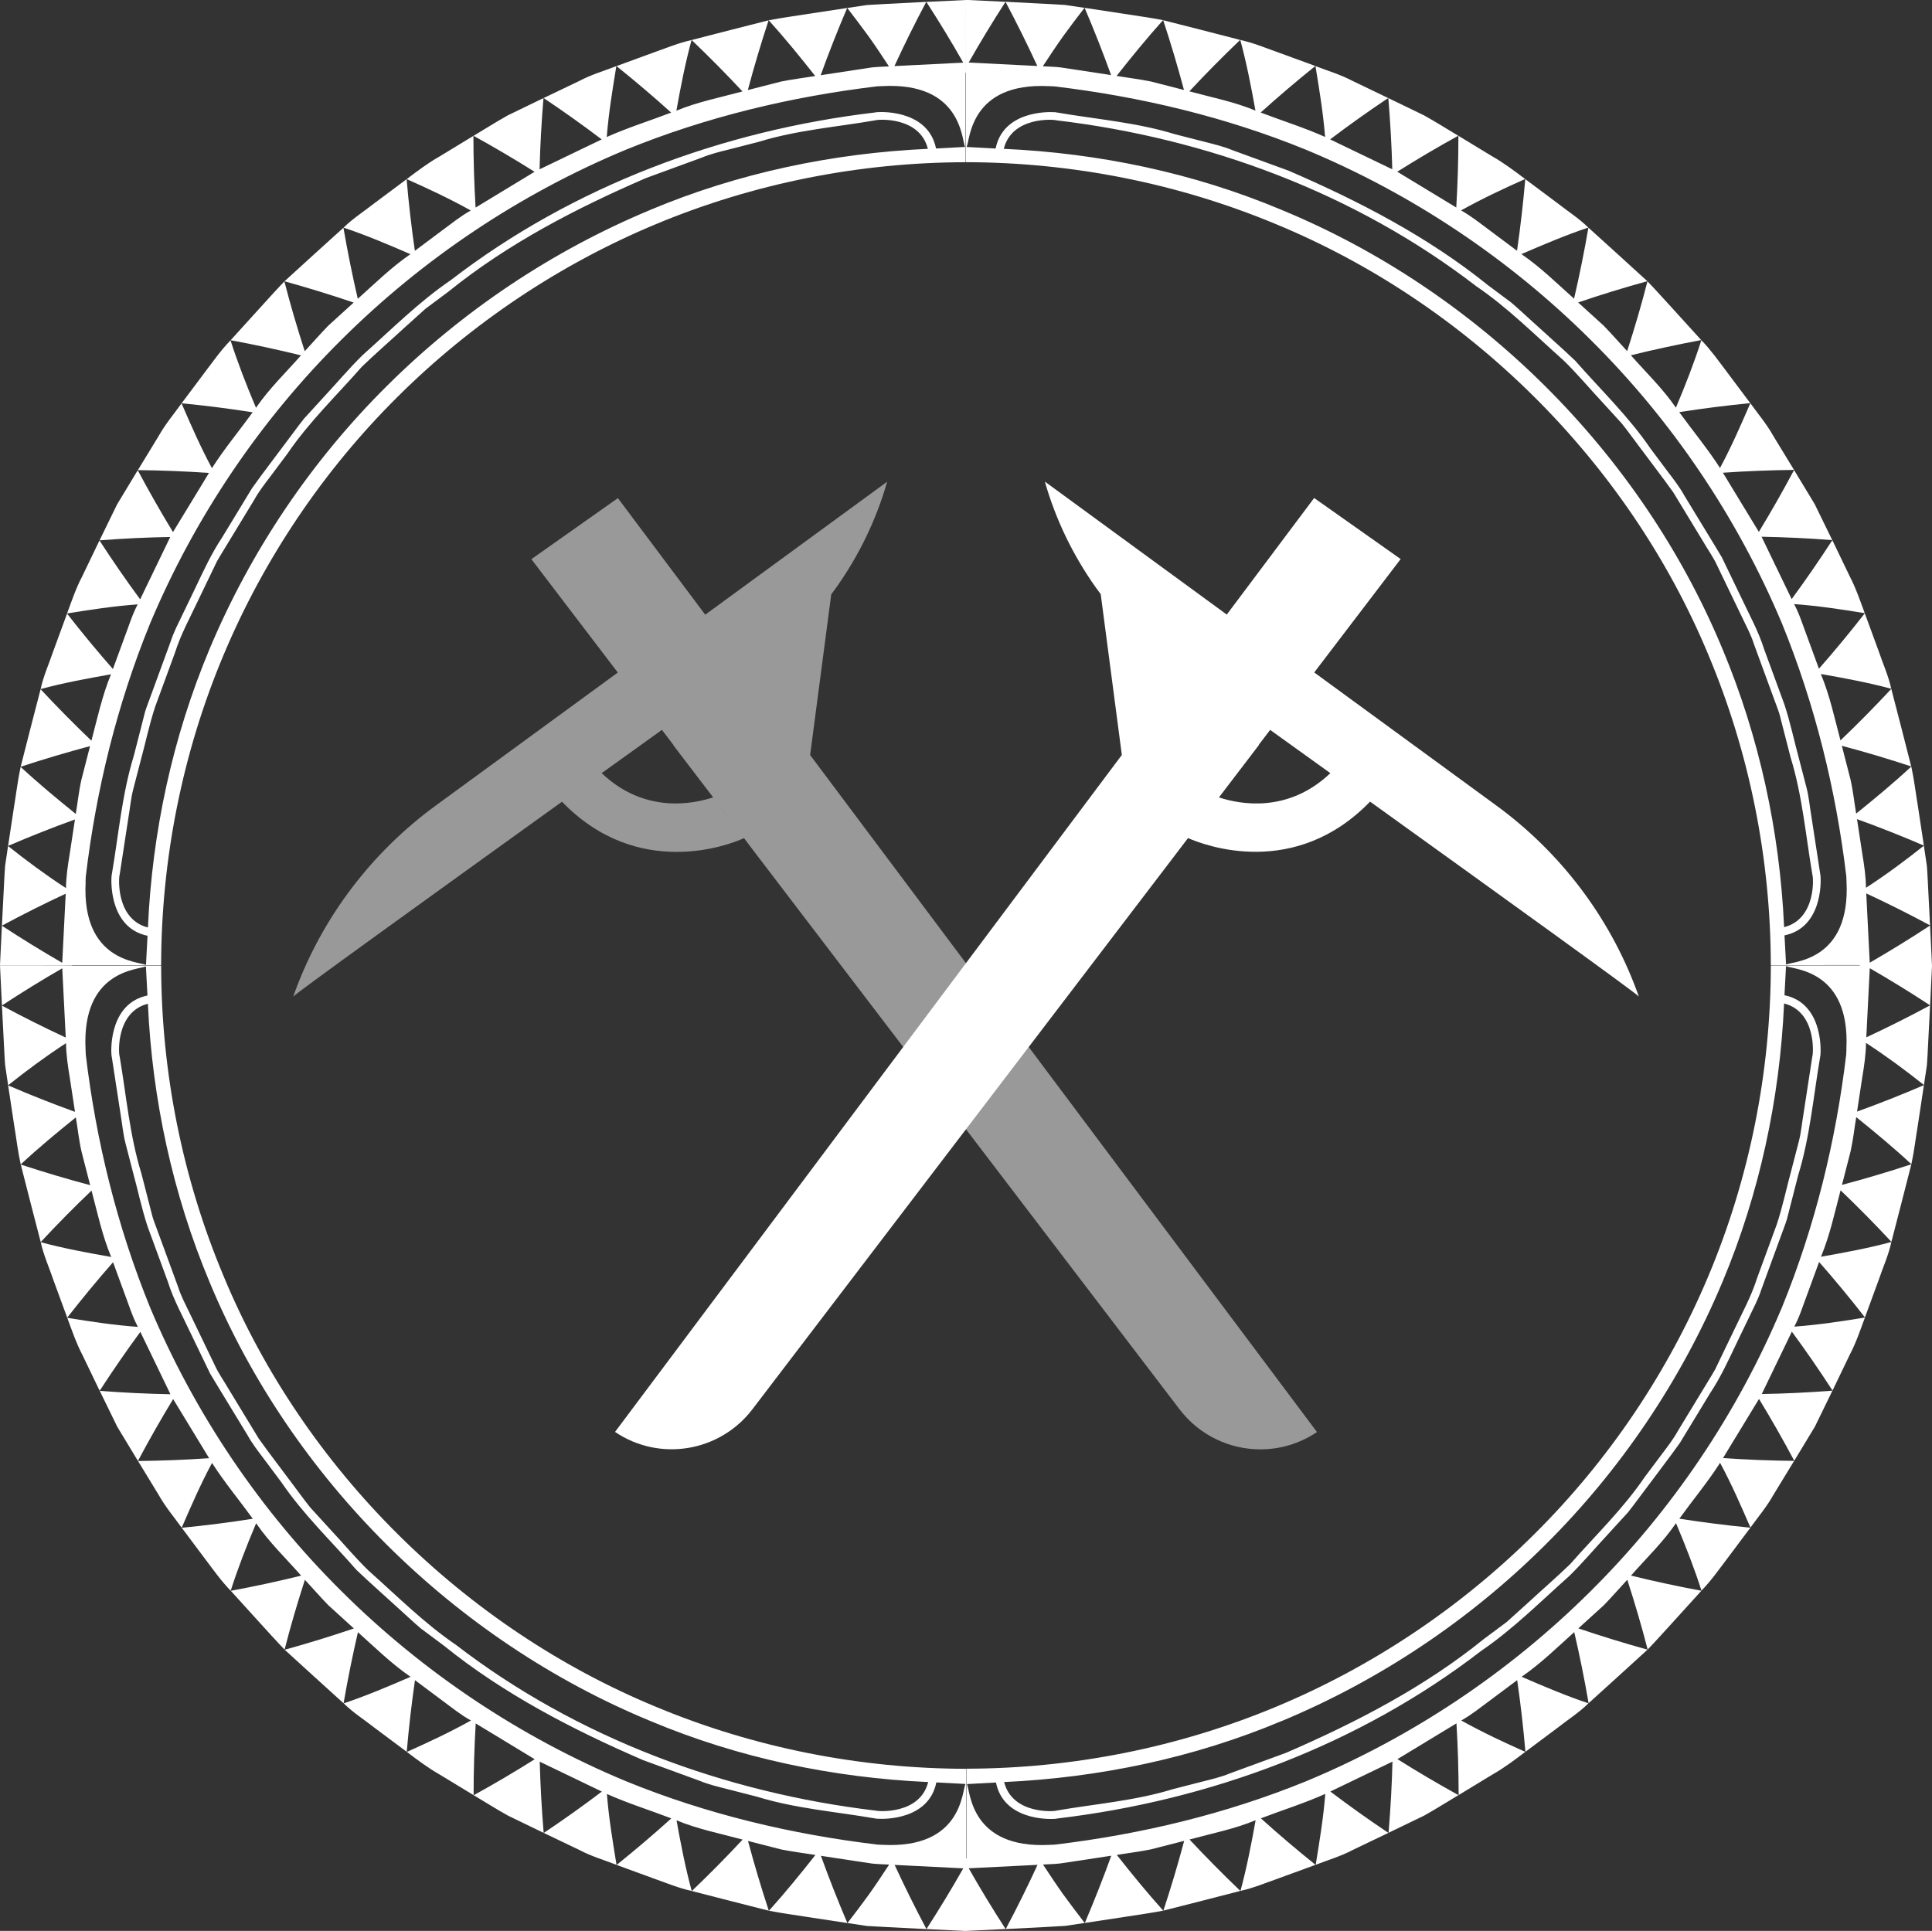
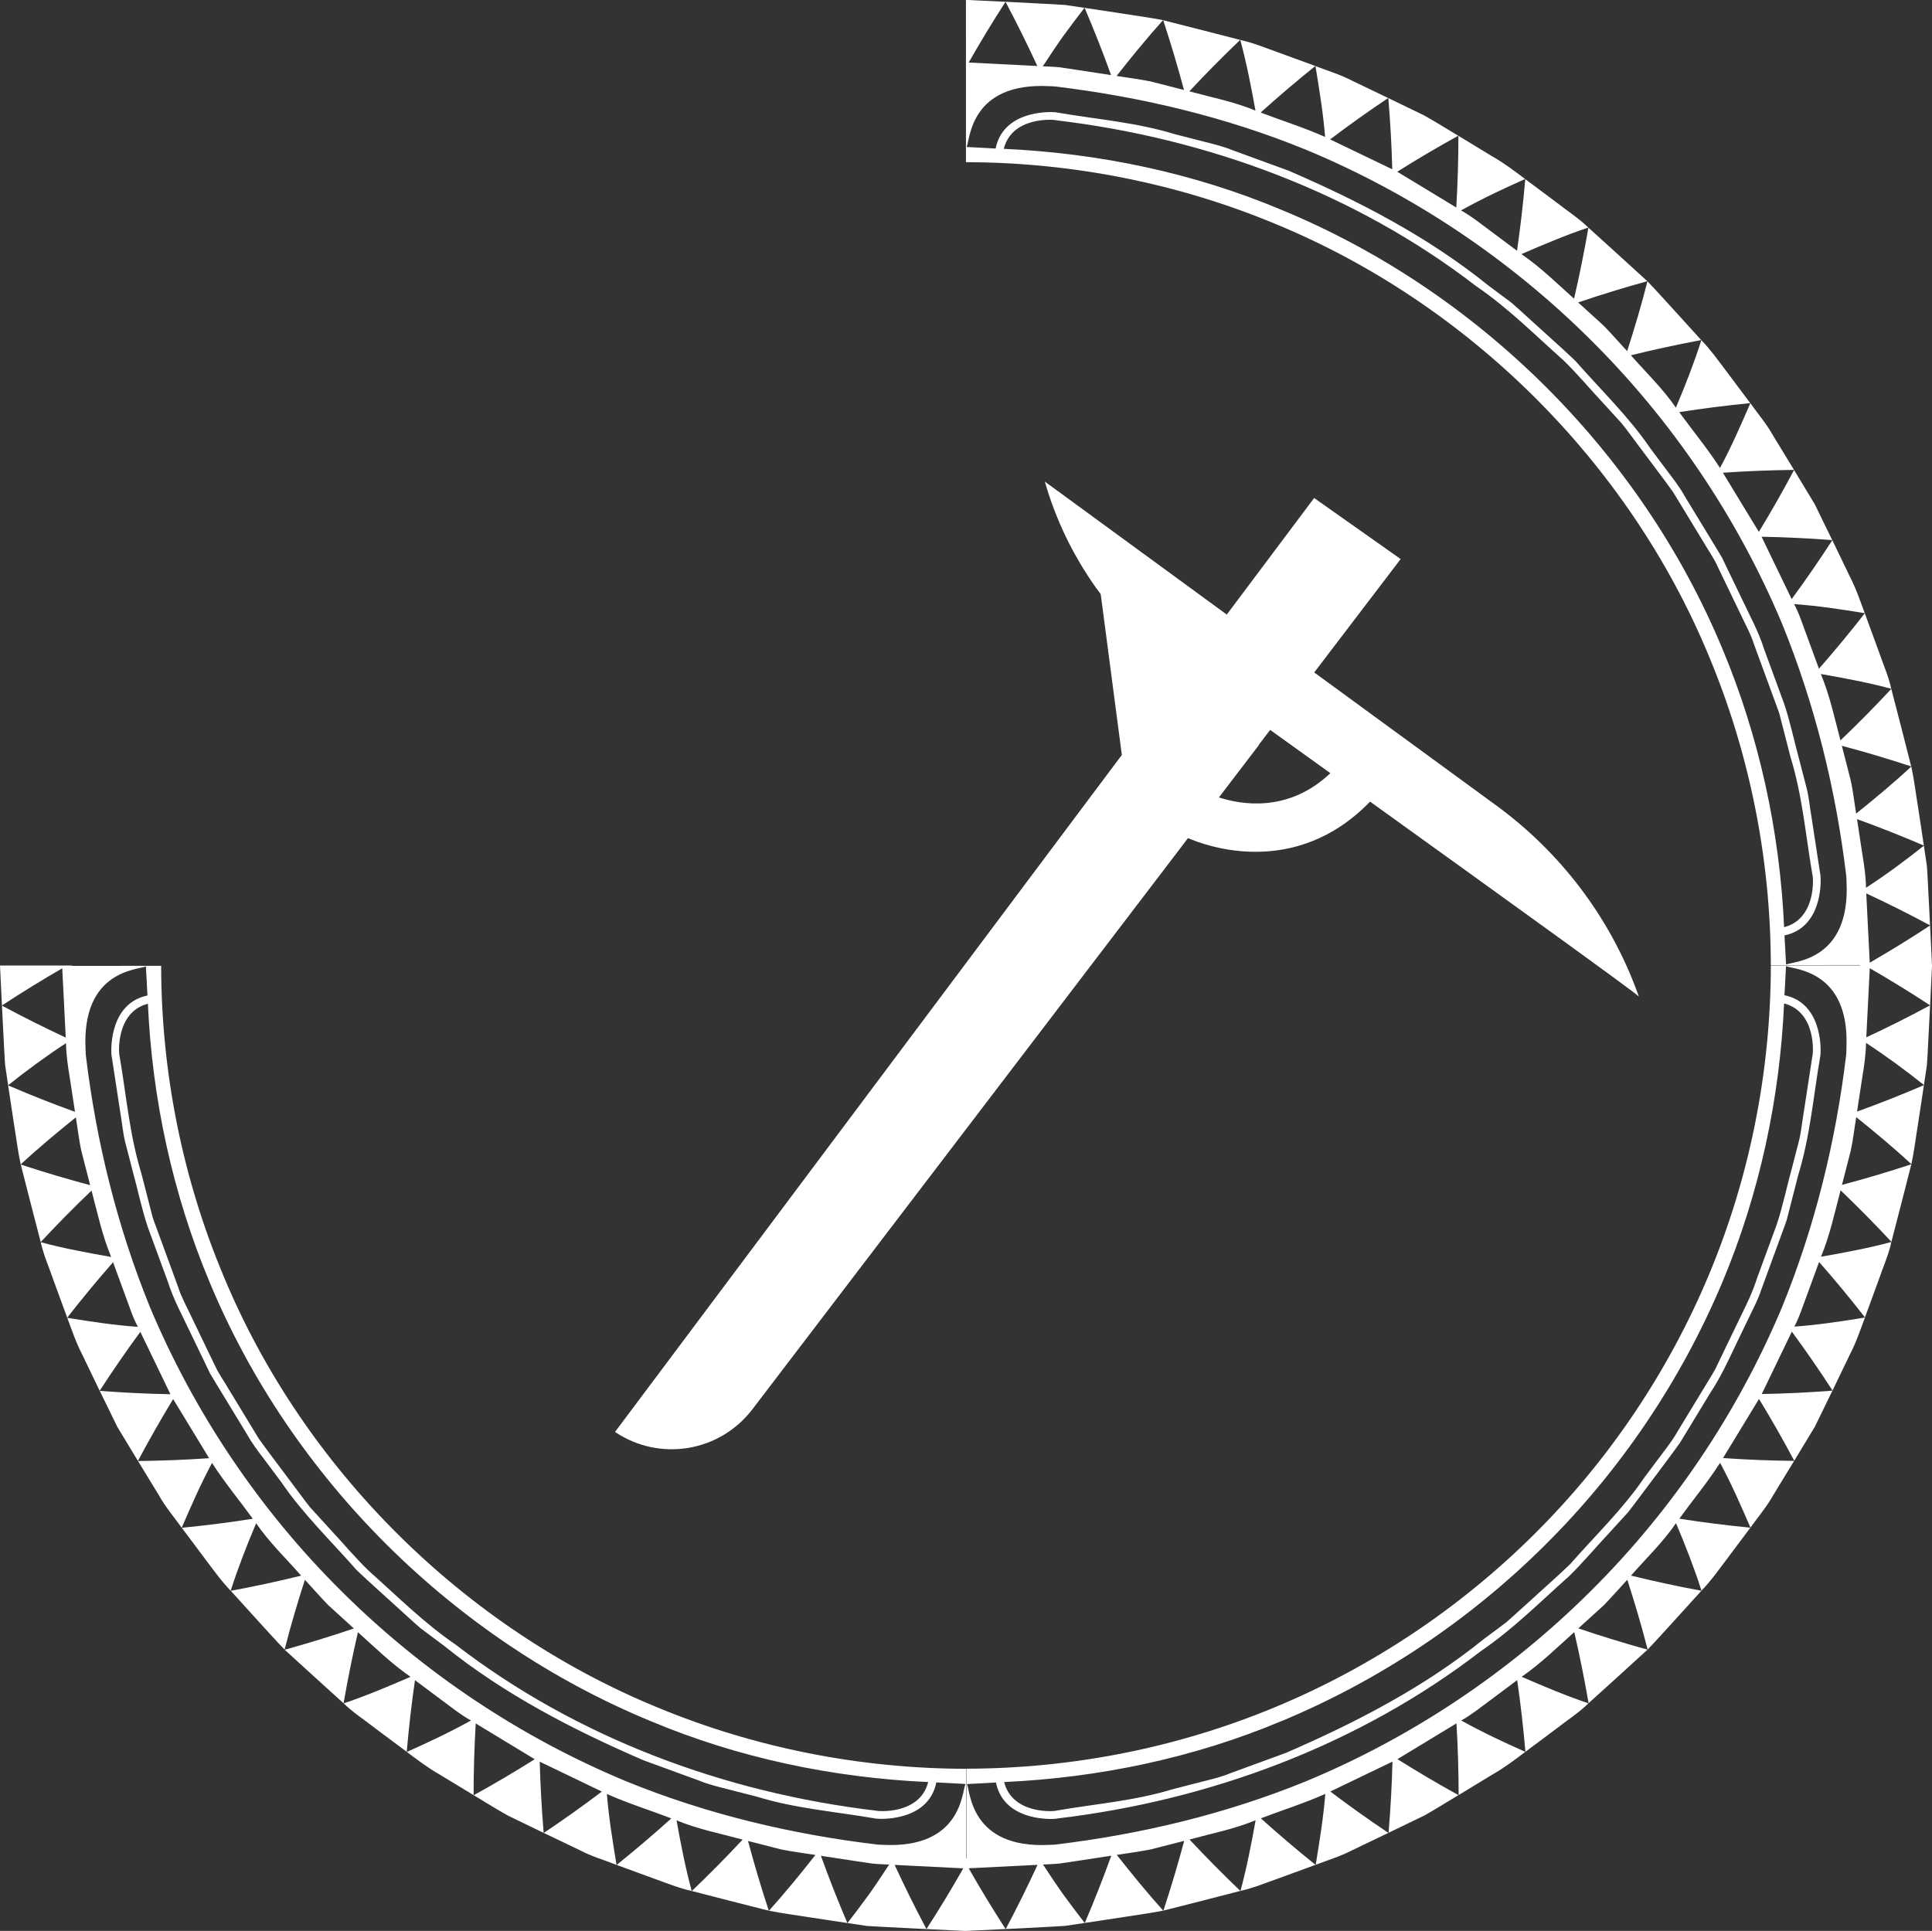
<svg xmlns="http://www.w3.org/2000/svg" id="Layer_1" viewBox="0 0 499.31 499.09">
  <rect x="0" y="0" width="499.31" height="499.09" fill="#333333" stroke="none" />
  <defs>
    <style>.cls-1,.cls-2{fill:#fff;}.cls-2{opacity:.5;}</style>
  </defs>
-   <path class="cls-2" d="M212.67,199.56l-3.3-4.4h0s5.46-41.53,5.46-41.53c.43-.58,.85-1.16,1.27-1.74,5.87-8.27,10.36-17.51,13.18-27.38l-47.02,34.37-.2,.15,.2-.15-22.57-30.13-22.36,15.78,22.34,29.31,4.91,6.43h0s-4.91-6.44-4.91-6.44l-47.02,34.36c-16.52,12.06-29.24,28.73-36.37,48.01-.34,.86-.51,1.37-.47,1.37,0,0,.02-.01,.04-.04,.35-.61,34.14-24.96,68.99-50.02,.13-.1,.27-.19,.4-.29-.07-.08-.14-.15-.21-.22,.43-.31,.87-.63,1.3-.94-.43,.31-.87,.63-1.3,.94,.07,.08,.14,.15,.21,.22,9.87,10.2,20.71,12.97,29.57,12.97s15.33-2.61,17.48-3.55l3.21,4.24,109.34,143.38c5.16,6.77,12.97,10.36,20.9,10.36,5.04,0,10.13-1.45,14.62-4.48l-127.68-170.57Zm-1.65-42.99c-4.87,5.9-10.52,11.2-16.83,15.7-.49,.36-1,.72-1.52,1.09,.52-.37,1.03-.73,1.52-1.09,6.3-4.5,11.95-9.8,16.83-15.69Zm-26.92,5.99h0s-8.35,6.12-8.35,6.12l8.35-6.12h0Zm7.98,11.22c.07-.05,.14-.1,.21-.15-.07,.05-.14,.1-.21,.15h0Zm-9.17-12.81l-1.25-1.67h0s1.25,1.67,1.25,1.67Zm-19.94,17.09l1.65,2.16,4.98,6.54-4.98-6.53h0s-1.65-2.16-1.65-2.16h0Zm-7.71,21.56s0,0,0,0c-.38,.28-.77,.55-1.15,.83,.38-.28,.77-.55,1.15-.83Zm19.35,8.05c-5.73,0-12.68-1.7-19.12-7.84-.05-.04-.09-.09-.13-.13,.05,.04,.09,.08,.14,.13,5.28-3.8,10.51-7.52,15.57-11.18h0s2.96,3.88,2.96,3.88c0,0,0,0,0,0-.02,.01-.03,.03-.05,.04l10.32,13.52c-2.22,.74-5.64,1.58-9.67,1.58Zm11.75,1.15l1.25,1.63,3.02,3.98-3.03-3.98-1.25-1.63Zm8.53-31.29s0,0,0,0l-.43-.58,.43,.58,14.13,18.87h.02s-.02,0-.02,0l-14.13-18.87Z" />
  <g>
    <path class="cls-1" d="M57.81,329.9c-10.64-25.31-16.13-52.72-16.16-80.26h-3.93s-16.7,.02-16.7,.02h0s-2.38,0-2.38,0v-.1H0l.5,10.33c5.19-3.41,10.39-6.61,15.59-9.61l.9,17.9c-5.49-2.55-10.99-5.3-16.49-8.26l.53,10.32c.11,1.72,.15,3.44,.31,5.15l.76,5.12c4.79-3.82,9.67-7.43,14.96-10.88,.04,2.99,.48,5.95,.97,8.89l1.35,8.86c-5.73-2.07-11.5-4.35-17.28-6.84l1.55,10.23c.57,3.4,.96,6.83,1.7,10.2,4.53-4.22,9.47-8.31,14.25-12.16,.5,2.95,.8,5.93,1.47,8.84l2.23,8.68c-5.93-1.57-11.91-3.35-17.93-5.33l2.56,10.03,2.59,10.01c4.32-4.64,8.7-9.08,13.14-13.31,1.52,5.77,2.77,11.63,5.07,17.16-6.03-1.06-12.4-2.24-18.2-3.82,.73,3.38,2.18,6.53,3.28,9.8l3.56,9.71c3.88-4.97,7.83-9.75,11.85-14.33l3.08,8.41c1.07,2.79,1.92,5.67,3.34,8.3-6.31-.46-12.14-1.35-18.26-2.35,1.2,3.23,2.3,6.5,3.9,9.56l4.48,9.31c3.41-5.26,6.91-10.34,10.51-15.23l7.78,16.12c-6-.11-12.09-.4-18.27-.87l4.53,9.28,5.34,8.83c2.93-5.51,5.97-10.84,9.1-15.99l9.3,15.28c-6.02,.42-12.15,.66-18.38,.73l5.37,8.81c1.68,3.01,3.91,5.65,5.92,8.43,2.51-5.76,4.82-11.13,7.84-16.74,3.22,5.01,7.04,9.61,10.54,14.43-6,.94-12.12,1.72-18.36,2.33l6.18,8.25c2.07,2.74,4.06,5.55,6.46,8.02,1.85-5.79,4.15-11.71,6.58-17.44,3.37,4.93,7.71,9.07,11.63,13.54-5.93,1.46-11.99,2.77-18.18,3.92l6.92,7.63c2.32,2.53,4.6,5.1,6.98,7.57,1.55-6.11,3.36-12.19,5.25-18.05,2.02,2.19,3.98,4.43,6.05,6.57l6.61,6.01c-5.81,1.98-11.78,3.81-17.88,5.5l7.6,6.93,7.62,6.91c1.08-6.25,2.32-12.38,3.71-18.37,4.43,3.97,8.69,8.16,13.6,11.53-5.62,2.43-11.58,4.96-17.29,6.86,2.46,2.41,5.37,4.25,8.06,6.37l8.24,6.15c.54-6.29,1.26-12.47,2.13-18.52l7.15,5.34c2.39,1.77,4.71,3.65,7.32,5.09-5.52,3.07-10.92,5.59-16.57,8.12,2.74,2.06,5.47,4.14,8.46,5.83l8.79,5.34c0-6.28,.19-12.46,.55-18.53l15.25,9.25c-5.08,3.2-10.34,6.31-15.77,9.3,2.94,1.76,5.84,3.59,8.83,5.26l9.25,4.48c-.52-6.23-.86-12.36-1.02-18.41l16.06,7.73c-4.82,3.65-9.83,7.22-15.01,10.69l9.27,4.44c3.04,1.61,6.34,2.57,9.53,3.81-1.01-6.2-1.98-11.98-2.49-18.32,5.42,2.42,11.11,4.19,16.65,6.31-4.52,4.08-9.23,8.09-14.13,12.03l9.65,3.53c3.23,1.14,6.39,2.47,9.75,3.2-1.59-5.85-2.83-12.15-3.92-18.26,5.5,2.29,11.35,3.42,17.08,4.98-4.18,4.49-8.56,8.92-13.13,13.29l9.94,2.56,9.95,2.53c-1.99-6.05-3.78-12.07-5.37-18.03l8.63,2.21c2.91,.58,5.86,.94,8.79,1.41-3.8,4.84-7.83,9.76-12.01,14.42,3.35,.66,6.75,1.09,10.12,1.64l10.15,1.54c-2.48-5.81-4.76-11.61-6.84-17.38l8.8,1.34,4.4,.66c1.47,.17,2.96,.18,4.43,.27-1.7,2.59-3.46,5.26-5.25,7.77-1.79,2.45-3.62,4.9-5.52,7.34l5.07,.76,5.12,.28,10.23,.53c-2.94-5.54-5.68-11.08-8.23-16.6l17.74,.89c-2.97,5.24-6.15,10.48-9.52,15.7l10.23,.49v-21.15h0v-16.81h0v-3.96c-27.42-.05-54.72-5.44-79.99-15.96-49.79-20.53-91.1-61.38-111.86-111.32Zm191.67,131.22v.11c-.88,1.85-.92,16.63-21.26,15.61-.49-.02-.96-.04-1.41-.06-22.26-2.66-44.22-7.88-65.02-16.38-27.32-11.36-52.41-28.12-73.45-49.03-21.07-20.88-38.01-45.97-49.53-73.38-8.52-20.91-13.96-42.94-16.64-65.36-.02-.45-.04-.92-.06-1.42-1.03-20.48,13.66-20.53,15.49-21.4h.11s.4,7.5,.4,7.5c-9.45,1.95-9.53,13.16-9.29,15.51l.08,.44,2.27,14.81c.43,2.45,.62,4.96,1.25,7.38l1.87,7.25c1.33,4.81,2.31,9.72,3.9,14.45l5.16,14.06c1.5,4.78,3.95,9.15,6.06,13.67l3.25,6.74,1.62,3.37,1.93,3.21,7.78,12.78c1.21,2.19,2.74,4.16,4.25,6.15l4.48,5.99c5.63,8.27,12.87,15.2,19.43,22.69,3.6,3.44,7.36,6.71,11.02,10.08,1.85,1.66,3.66,3.38,5.55,4.99l5.98,4.46c15.53,12.54,33.37,21.77,51.57,29.63l14.53,5.31c2.39,.99,4.9,1.57,7.4,2.21l7.49,1.92c9.88,3.05,20.23,3.84,30.38,5.59l.47,.08c2.41,.2,13.52,.13,15.45-9.38l7.48,.4Zm-23.12,6.88c-39.02-4.63-77.23-18.75-108.56-42.88-8.18-5.57-15.17-12.59-22.54-19.15-3.55-3.43-6.7-7.25-10.08-10.85l-4.99-5.47c-1.55-1.91-2.97-3.94-4.47-5.91-2.94-3.97-5.97-7.87-8.84-11.89l-7.7-12.67c-1.22-2.14-2.71-4.14-3.72-6.41l-3.22-6.68-3.22-6.68c-1.06-2.23-2.25-4.41-2.99-6.77l-5.31-14.49c-.43-1.21-.92-2.4-1.3-3.63l-.96-3.74-1.92-7.47c-3.04-9.86-3.9-20.18-5.63-30.32-.26-.42-1.09-11.42,7.31-13.55,1.11,24.69,6.41,49.19,15.96,71.99,21.16,50.9,63.24,92.51,113.98,113.43,22.72,9.55,47.16,14.64,71.72,15.75-2.11,8.46-13.04,7.6-13.53,7.38Z" />
    <path class="cls-1" d="M499.31,249.55l-.5-10.33c-5.19,3.41-10.39,6.61-15.59,9.61l-.9-17.91c5.49,2.55,10.99,5.3,16.49,8.26l-.53-10.32c-.1-1.72-.15-3.44-.31-5.15l-.76-5.12c-4.79,3.82-9.67,7.44-14.96,10.88-.04-2.99-.48-5.95-.97-8.89l-1.35-8.86c5.73,2.07,11.5,4.35,17.28,6.84l-1.55-10.23c-.57-3.4-.96-6.83-1.7-10.2-4.53,4.22-9.47,8.31-14.25,12.16-.5-2.95-.8-5.93-1.47-8.84l-2.23-8.68c5.93,1.57,11.91,3.35,17.93,5.33l-2.56-10.03-2.59-10.01c-4.32,4.64-8.7,9.08-13.14,13.31-1.52-5.77-2.77-11.63-5.07-17.16,6.03,1.06,12.4,2.24,18.2,3.82-.73-3.38-2.18-6.53-3.28-9.8l-3.56-9.71c-3.87,4.97-7.83,9.75-11.85,14.33l-3.08-8.41c-1.07-2.79-1.92-5.67-3.34-8.3,6.31,.46,12.14,1.35,18.26,2.35-1.2-3.23-2.3-6.5-3.9-9.56l-4.48-9.31c-3.41,5.26-6.91,10.34-10.51,15.23l-7.78-16.12c6,.11,12.09,.4,18.27,.87l-4.53-9.28-5.34-8.83c-2.93,5.51-5.97,10.84-9.1,15.99l-9.29-15.29c6.02-.42,12.15-.66,18.38-.73l-5.37-8.81c-1.68-3.01-3.91-5.65-5.92-8.43-2.51,5.76-4.82,11.13-7.84,16.74-3.22-5.01-7.04-9.61-10.54-14.43,6-.94,12.12-1.72,18.36-2.33l-6.18-8.25c-2.07-2.74-4.06-5.55-6.46-8.02-1.85,5.79-4.15,11.71-6.58,17.44-3.38-4.93-7.71-9.07-11.63-13.54,5.93-1.46,11.99-2.77,18.18-3.93l-6.92-7.62c-2.33-2.53-4.6-5.1-6.98-7.57-1.55,6.11-3.36,12.19-5.25,18.05-2.02-2.19-3.98-4.43-6.05-6.57l-6.61-6.01c5.81-1.98,11.78-3.81,17.88-5.5l-7.6-6.93-7.63-6.91c-1.08,6.25-2.32,12.38-3.71,18.37-4.43-3.97-8.69-8.16-13.6-11.53,5.62-2.43,11.57-4.96,17.29-6.86-2.46-2.41-5.37-4.25-8.06-6.37l-8.24-6.15c-.54,6.29-1.26,12.47-2.13,18.52l-7.15-5.34c-2.39-1.77-4.71-3.65-7.32-5.09,5.52-3.07,10.92-5.59,16.57-8.12-2.74-2.06-5.47-4.14-8.46-5.83l-8.79-5.34c0,6.28-.19,12.46-.55,18.54l-15.25-9.25c5.08-3.2,10.34-6.31,15.77-9.3-2.94-1.76-5.84-3.59-8.83-5.26l-9.25-4.48c.52,6.23,.86,12.36,1.02,18.41l-16.06-7.73c4.82-3.65,9.83-7.22,15.01-10.69l-9.27-4.45c-3.04-1.61-6.34-2.57-9.53-3.81,1.01,6.2,1.98,11.98,2.49,18.32-5.42-2.42-11.11-4.19-16.65-6.31,4.52-4.08,9.23-8.09,14.13-12.03l-9.65-3.53c-3.23-1.14-6.39-2.47-9.75-3.2,1.59,5.85,2.83,12.15,3.92,18.26-5.5-2.29-11.36-3.42-17.08-4.98,4.18-4.49,8.56-8.92,13.13-13.29l-9.94-2.56-9.95-2.53c1.99,6.05,3.78,12.07,5.37,18.03l-8.63-2.21c-2.91-.58-5.86-.94-8.79-1.42,3.8-4.83,7.83-9.76,12.01-14.42-3.35-.66-6.75-1.09-10.12-1.64l-10.15-1.54c2.48,5.81,4.76,11.61,6.84,17.38l-8.8-1.34-4.4-.66c-1.47-.17-2.96-.18-4.44-.27,1.7-2.59,3.46-5.26,5.25-7.77,1.79-2.45,3.62-4.9,5.52-7.34l-5.07-.75-5.12-.29-10.23-.53c2.94,5.54,5.68,11.08,8.23,16.6l-17.74-.89c2.97-5.24,6.15-10.48,9.52-15.7l-10.23-.49V21.15h0v16.81h0v3.96c27.42,.05,54.72,5.44,79.99,15.96,49.79,20.53,91.1,61.38,111.86,111.32,10.64,25.31,16.13,52.72,16.16,80.26h3.93s16.7-.02,16.7-.02h0s2.38,0,2.38,0v.1h1.29s0,0,0,0h-3.66s-16.7,0-16.7,0h0s-3.93,0-3.93,0c-.04,27.54-5.5,54.96-16.14,80.27-10.45,24.89-25.83,47.72-44.99,66.73-19.14,19.04-41.97,34.3-66.81,44.64-25.26,10.53-52.56,15.94-79.98,15.98v3.96h.01v16.81s0,0,0,0v2.4h-.1v18.76l10.24-.49c-3.38-5.22-6.56-10.46-9.53-15.7l17.78-.89c-2.54,5.52-5.28,11.06-8.22,16.6l10.23-.53,5.11-.29,5.07-.76c-1.89-2.44-3.72-4.88-5.52-7.34-1.79-2.51-3.55-5.17-5.25-7.76,1.48-.1,2.96-.1,4.44-.28l4.4-.66,8.8-1.34c-2.08,5.77-4.36,11.56-6.84,17.38l10.14-1.54c3.37-.55,6.77-.98,10.13-1.64-4.18-4.65-8.21-9.58-12.01-14.41,2.93-.48,5.88-.83,8.79-1.42l8.63-2.21c-1.59,5.96-3.38,11.98-5.37,18.03l9.95-2.53,9.94-2.56c-4.57-4.37-8.95-8.81-13.14-13.29,5.73-1.56,11.58-2.69,17.08-4.98-1.09,6.11-2.32,12.41-3.91,18.26,3.35-.73,6.51-2.07,9.75-3.2l9.65-3.53c-4.9-3.93-9.61-7.94-14.13-12.02,5.54-2.12,11.23-3.89,16.65-6.32-.51,6.35-1.47,12.12-2.48,18.33,3.19-1.24,6.49-2.2,9.53-3.81l9.26-4.44c-5.19-3.47-10.19-7.04-15.01-10.69l16.06-7.73c-.15,6.04-.49,12.18-1.01,18.4l9.25-4.47c2.98-1.68,5.88-3.51,8.82-5.27-5.43-3-10.69-6.1-15.77-9.3l15.25-9.25c.36,6.07,.55,12.25,.56,18.54l8.78-5.34c2.99-1.68,5.72-3.77,8.46-5.83-5.65-2.52-11.04-5.04-16.57-8.11,2.61-1.44,4.92-3.33,7.32-5.09l7.14-5.34c.88,6.05,1.59,12.23,2.13,18.52l8.24-6.15c2.69-2.12,5.6-3.96,8.06-6.38-5.71-1.9-11.66-4.42-17.28-6.86,4.91-3.38,9.17-7.57,13.6-11.54,1.39,5.99,2.63,12.12,3.71,18.37l7.63-6.91,7.6-6.93c-6.1-1.69-12.07-3.53-17.88-5.5l6.61-6c2.06-2.14,4.03-4.38,6.04-6.57,1.89,5.87,3.7,11.94,5.26,18.05,2.37-2.47,4.65-5.04,6.97-7.57l6.92-7.63c-6.19-1.15-12.26-2.46-18.19-3.92,3.93-4.48,8.25-8.61,11.63-13.55,2.42,5.74,4.74,11.66,6.58,17.44,2.4-2.46,4.38-5.28,6.46-8.02l6.18-8.25c-6.24-.61-12.36-1.39-18.36-2.33,3.49-4.83,7.32-9.42,10.53-14.44,3.02,5.61,5.34,10.98,7.85,16.74,2.01-2.78,4.23-5.42,5.92-8.43l5.37-8.81c-6.23-.06-12.36-.31-18.38-.73l9.3-15.28c3.14,5.15,6.18,10.48,9.11,15.98l5.34-8.83,4.53-9.29c-6.18,.48-12.28,.77-18.27,.87l7.78-16.12c3.59,4.88,7.1,9.96,10.51,15.22l4.48-9.31c1.61-3.06,2.7-6.33,3.9-9.56-6.13,.99-11.95,1.89-18.26,2.35,1.42-2.64,2.26-5.52,3.33-8.3l3.08-8.41c4.03,4.58,7.98,9.36,11.85,14.33l3.56-9.71c1.1-3.26,2.55-6.41,3.27-9.79-5.8,1.58-12.16,2.75-18.19,3.82,2.29-5.53,3.54-11.4,5.06-17.17,4.44,4.23,8.82,8.68,13.14,13.31l2.59-10.02,2.56-10.02c-6.02,1.98-12,3.75-17.93,5.33l2.23-8.68c.66-2.91,.96-5.89,1.46-8.84,4.78,3.85,9.71,7.94,14.25,12.16,.73-3.36,1.12-6.8,1.69-10.2l1.55-10.23c-5.78,2.49-11.55,4.77-17.28,6.84l1.35-8.86c.49-2.95,.93-5.9,.97-8.89,5.29,3.45,10.17,7.06,14.97,10.88l.76-5.11c.15-1.71,.2-3.44,.3-5.16l.53-10.32c-5.5,2.96-11.01,5.72-16.49,8.27l.9-17.87c5.2,3,10.41,6.2,15.59,9.6l.5-10.32h0Zm-54.19-81.9c-21.17-50.9-63.24-92.51-113.98-113.43-22.72-9.55-47.16-14.64-71.72-15.75,2.11-8.46,13.04-7.6,13.53-7.38,39.02,4.63,77.23,18.75,108.56,42.88,8.18,5.57,15.17,12.59,22.54,19.15,3.55,3.43,6.7,7.25,10.08,10.85l4.99,5.47c1.55,1.91,2.97,3.94,4.47,5.91,2.94,3.97,5.97,7.87,8.84,11.89l7.7,12.67c1.22,2.14,2.71,4.14,3.72,6.41l3.22,6.68,3.22,6.68c1.06,2.23,2.25,4.41,2.99,6.78h0s5.31,14.48,5.31,14.48c.43,1.21,.92,2.4,1.3,3.63l.96,3.74,1.92,7.47c3.04,9.86,3.9,20.18,5.63,30.32,.26,.42,1.09,11.42-7.31,13.55-1.11-24.69-6.41-49.19-15.96-71.99Zm16.58,81.62h-.11s-.4-7.5-.4-7.5c9.45-1.95,9.53-13.16,9.29-15.51l-.07-.44-2.27-14.81c-.43-2.45-.62-4.96-1.25-7.38l-1.88-7.25c-1.32-4.81-2.31-9.72-3.9-14.45l-5.16-14.06c-1.5-4.78-3.95-9.15-6.06-13.67l-3.25-6.74-1.62-3.37-1.93-3.21-7.78-12.78c-1.21-2.19-2.74-4.16-4.25-6.15l-4.48-5.98c-5.63-8.27-12.87-15.2-19.43-22.69-3.6-3.44-7.36-6.71-11.02-10.08-1.85-1.66-3.66-3.38-5.55-4.99l-5.98-4.46c-15.53-12.54-33.37-21.77-51.57-29.63l-14.53-5.31c-2.39-.99-4.9-1.57-7.4-2.21l-7.49-1.92c-9.89-3.05-20.23-3.84-30.38-5.59l-.47-.08c-2.41-.19-13.52-.13-15.45,9.38l-7.48-.4,.02-.11c.86-1.85,.91-16.63,21.25-15.61,.49,.02,.96,.04,1.41,.06,22.26,2.66,44.22,7.88,65.03,16.38,27.32,11.36,52.41,28.12,73.45,49.03,21.07,20.88,38.01,45.96,49.53,73.37,8.52,20.91,13.96,42.94,16.64,65.36,.02,.45,.04,.92,.06,1.42,1.03,20.48-13.66,20.52-15.5,21.4Zm-130.47,195.58c25.32-10.54,48.58-26.09,68.07-45.49,19.53-19.37,35.2-42.63,45.85-68,9.56-22.8,14.83-47.31,15.93-71.99,8.39,2.13,7.56,13.12,7.31,13.61l-2.25,14.67c-.43,2.43-.62,4.92-1.23,7.31l-1.86,7.18c-1.31,4.76-2.3,9.63-3.85,14.32l-5.11,13.93c-1.49,4.73-3.9,9.07-6,13.54l-3.22,6.68-1.6,3.34c-.59,1.08-1.27,2.11-1.9,3.18l-7.7,12.67c-1.2,2.17-2.71,4.13-4.2,6.09l-4.44,5.93c-5.57,8.2-12.74,15.07-19.25,22.48-3.55,3.42-7.28,6.65-10.91,10l-5.5,4.96-5.93,4.42c-15.37,12.44-33.06,21.57-51.08,29.38h0s-14.42,5.28-14.42,5.28c-2.37,.99-4.87,1.57-7.35,2.19l-7.44,1.91c-9.82,3.03-20.09,3.81-30.17,5.56-.42,.22-11.35,1.07-13.47-7.39,24.56-1.12,48.99-6.23,71.71-15.77Zm145.97-173.72c-.02,.5-.04,.96-.06,1.42-2.67,22.42-8.08,44.46-16.61,65.37-11.51,27.41-28.43,52.51-49.49,73.4-21.02,20.92-46.11,37.69-73.43,49.06-20.81,8.5-42.75,13.74-65.02,16.41-.45,.02-.91,.04-1.41,.06-20.33,1.02-20.39-13.76-21.25-15.61v-.11s7.47-.4,7.47-.4c1.93,9.52,13.07,9.58,15.41,9.38l.44-.08c39.38-4.67,77.93-18.96,109.55-43.32,8.25-5.62,15.3-12.72,22.74-19.33,3.56-3.48,6.76-7.32,10.16-10.96l5.04-5.52c1.55-1.95,3-3.98,4.51-5.96,2.96-4.01,6.03-7.94,8.92-12.01l7.77-12.79c2.77-4.16,4.84-8.71,6.99-13.22l3.25-6.74c1.07-2.25,2.26-4.46,3.01-6.84l5.34-14.59c.43-1.22,.93-2.42,1.3-3.66l.96-3.77,1.93-7.53c3.06-9.94,3.93-20.33,5.67-30.54l.08-.47c.23-2.41,.15-13.6-9.29-15.54l.4-7.52,.11,.02c1.83,.87,16.52,.91,15.49,21.39Z" />
-     <path class="cls-1" d="M17.35,249.55h3.66s16.7,0,16.7,0h0s3.93,0,3.93,0c.04-27.54,5.5-54.96,16.14-80.27,10.45-24.89,25.83-47.72,44.99-66.73,19.14-19.04,41.97-34.3,66.81-44.64,25.26-10.53,52.56-15.94,79.98-15.98v-3.96h-.01V21.16s0,0,0,0v-2.39h.1V0l-10.24,.49c3.38,5.22,6.56,10.46,9.53,15.7l-17.78,.89c2.54-5.52,5.28-11.06,8.22-16.6l-10.23,.53-5.11,.29-5.07,.76c1.89,2.44,3.72,4.89,5.52,7.34,1.79,2.5,3.55,5.17,5.25,7.76-1.48,.1-2.96,.1-4.44,.27l-4.4,.67-8.8,1.34c2.08-5.77,4.36-11.56,6.84-17.38l-10.14,1.54c-3.37,.55-6.77,.98-10.12,1.64,4.18,4.65,8.21,9.58,12.01,14.41-2.93,.48-5.88,.83-8.79,1.42l-8.63,2.21c1.59-5.96,3.38-11.98,5.37-18.03l-9.95,2.53-9.94,2.56c4.57,4.37,8.95,8.81,13.14,13.29-5.73,1.56-11.58,2.69-17.08,4.98,1.09-6.11,2.32-12.41,3.92-18.26-3.35,.73-6.52,2.07-9.75,3.2l-9.65,3.53c4.9,3.93,9.61,7.94,14.13,12.02-5.54,2.12-11.23,3.89-16.65,6.31,.51-6.35,1.47-12.12,2.48-18.32-3.19,1.24-6.49,2.2-9.53,3.81l-9.26,4.44c5.19,3.47,10.19,7.04,15.01,10.69l-16.06,7.73c.15-6.04,.49-12.18,1.01-18.41l-9.25,4.48c-2.98,1.68-5.88,3.51-8.82,5.27,5.43,3,10.69,6.1,15.77,9.3l-15.25,9.25c-.36-6.07-.55-12.25-.56-18.53l-8.78,5.34c-2.99,1.68-5.72,3.77-8.46,5.83,5.65,2.52,11.04,5.04,16.57,8.11-2.61,1.44-4.92,3.33-7.32,5.09l-7.14,5.34c-.88-6.05-1.59-12.23-2.13-18.52l-8.24,6.15c-2.69,2.12-5.6,3.96-8.06,6.37,5.71,1.9,11.66,4.42,17.28,6.86-4.91,3.38-9.17,7.57-13.6,11.54-1.39-5.99-2.63-12.12-3.71-18.37l-7.63,6.91-7.6,6.93c6.1,1.69,12.07,3.53,17.88,5.5l-6.61,6.01c-2.06,2.14-4.03,4.38-6.04,6.57-1.89-5.87-3.7-11.94-5.26-18.05-2.37,2.47-4.65,5.04-6.97,7.57l-6.92,7.63c6.19,1.15,12.26,2.46,18.18,3.92-3.93,4.47-8.25,8.61-11.63,13.55-2.42-5.74-4.74-11.66-6.58-17.44-2.4,2.46-4.38,5.28-6.46,8.02l-6.18,8.25c6.24,.61,12.36,1.39,18.36,2.33-3.5,4.83-7.32,9.42-10.53,14.44-3.02-5.61-5.34-10.98-7.85-16.74-2.01,2.79-4.23,5.42-5.92,8.44l-5.37,8.81c6.23,.06,12.36,.31,18.38,.73l-9.3,15.28c-3.14-5.15-6.18-10.48-9.11-15.98l-5.34,8.83-4.53,9.29c6.18-.48,12.28-.77,18.27-.87l-7.78,16.12c-3.59-4.88-7.1-9.96-10.51-15.22l-4.48,9.31c-1.61,3.05-2.7,6.33-3.9,9.56,6.13-.99,11.95-1.89,18.26-2.35-1.42,2.64-2.26,5.52-3.33,8.3l-3.08,8.41c-4.03-4.58-7.98-9.36-11.85-14.33l-3.56,9.71c-1.1,3.27-2.55,6.42-3.27,9.8,5.8-1.58,12.16-2.75,18.19-3.82-2.29,5.53-3.54,11.4-5.06,17.17-4.44-4.24-8.82-8.68-13.14-13.31l-2.59,10.01-2.56,10.03c6.02-1.98,12-3.75,17.93-5.33l-2.23,8.68c-.66,2.91-.96,5.89-1.46,8.84-4.78-3.85-9.71-7.94-14.25-12.16-.73,3.36-1.12,6.8-1.69,10.2l-1.55,10.23c5.78-2.49,11.55-4.77,17.28-6.84l-1.35,8.86c-.49,2.95-.93,5.9-.97,8.89-5.29-3.45-10.17-7.06-14.97-10.88l-.76,5.11c-.15,1.71-.2,3.44-.3,5.16l-.53,10.32c5.5-2.96,11.01-5.72,16.49-8.27l-.9,17.87c-5.2-3-10.41-6.2-15.59-9.6l-.5,10.32H17.35ZM168.08,54.25c-25.32,10.54-48.58,26.09-68.07,45.49-19.53,19.37-35.2,42.63-45.85,68-9.56,22.8-14.83,47.3-15.93,71.99-8.39-2.13-7.56-13.12-7.31-13.61l2.25-14.67c.43-2.43,.62-4.92,1.23-7.31l1.86-7.18c1.31-4.76,2.3-9.63,3.85-14.32l5.11-13.93c1.49-4.73,3.9-9.07,6-13.55l3.22-6.68,1.6-3.34c.59-1.08,1.27-2.11,1.9-3.18l7.7-12.67c1.2-2.17,2.71-4.13,4.2-6.09l4.44-5.93c5.57-8.2,12.74-15.07,19.25-22.49,3.55-3.42,7.28-6.65,10.91-10l5.5-4.96,5.93-4.42c15.37-12.44,33.06-21.57,51.08-29.38h0s14.42-5.28,14.42-5.28c2.37-.99,4.87-1.57,7.35-2.19l7.44-1.91c9.82-3.03,20.09-3.81,30.17-5.56,.42-.22,11.35-1.08,13.47,7.39-24.56,1.12-48.99,6.23-71.71,15.77ZM22.11,227.97c.02-.5,.04-.96,.06-1.42,2.67-22.42,8.08-44.46,16.61-65.37,11.51-27.41,28.43-52.51,49.49-73.4,21.02-20.92,46.11-37.69,73.43-49.06,20.81-8.5,42.75-13.74,65.02-16.41,.45-.02,.91-.04,1.41-.06,20.34-1.02,20.39,13.77,21.25,15.62v.11s-7.47,.4-7.47,.4c-1.93-9.52-13.07-9.58-15.41-9.38l-.44,.08c-39.38,4.67-77.93,18.96-109.55,43.32-8.25,5.62-15.3,12.72-22.74,19.33-3.56,3.48-6.76,7.32-10.16,10.96l-5.04,5.52c-1.55,1.95-3,3.98-4.51,5.96-2.96,4.01-6.03,7.94-8.92,12.01l-7.77,12.79c-2.77,4.16-4.84,8.71-6.99,13.22l-3.25,6.74c-1.07,2.25-2.25,4.46-3.01,6.84l-5.34,14.59c-.43,1.22-.93,2.42-1.3,3.66l-.96,3.77-1.93,7.53c-3.06,9.94-3.93,20.33-5.67,30.54l-.08,.47c-.23,2.41-.15,13.59,9.29,15.54l-.4,7.52h-.11c-1.83-.88-16.52-.92-15.49-21.4Z" />
    <path class="cls-1" d="M158.96,370.12c11.52,7.77,27.06,5.19,35.51-5.88l109.34-143.38,3.22-4.24c4.35,1.91,27.58,10.69,47.05-9.42,.14,.1,.27,.2,.41,.29,34.85,25.06,68.63,49.41,68.98,50.03,.13,.19-.03-.34-.43-1.34-7.13-19.28-19.85-35.95-36.37-48.01l-47.02-34.36,22.34-29.31-22.36-15.78-22.58,30.13-47.02-34.37c2.82,9.88,7.31,19.11,13.18,27.38,.41,.58,.84,1.14,1.26,1.71l5.46,41.57-3.3,4.4-127.68,170.57Zm156.07-164.02l10.32-13.52s-.03-.02-.05-.04l2.96-3.88c5.06,3.65,10.28,7.38,15.56,11.18-10.97,10.44-23.41,8.04-28.79,6.27Z" />
  </g>
</svg>